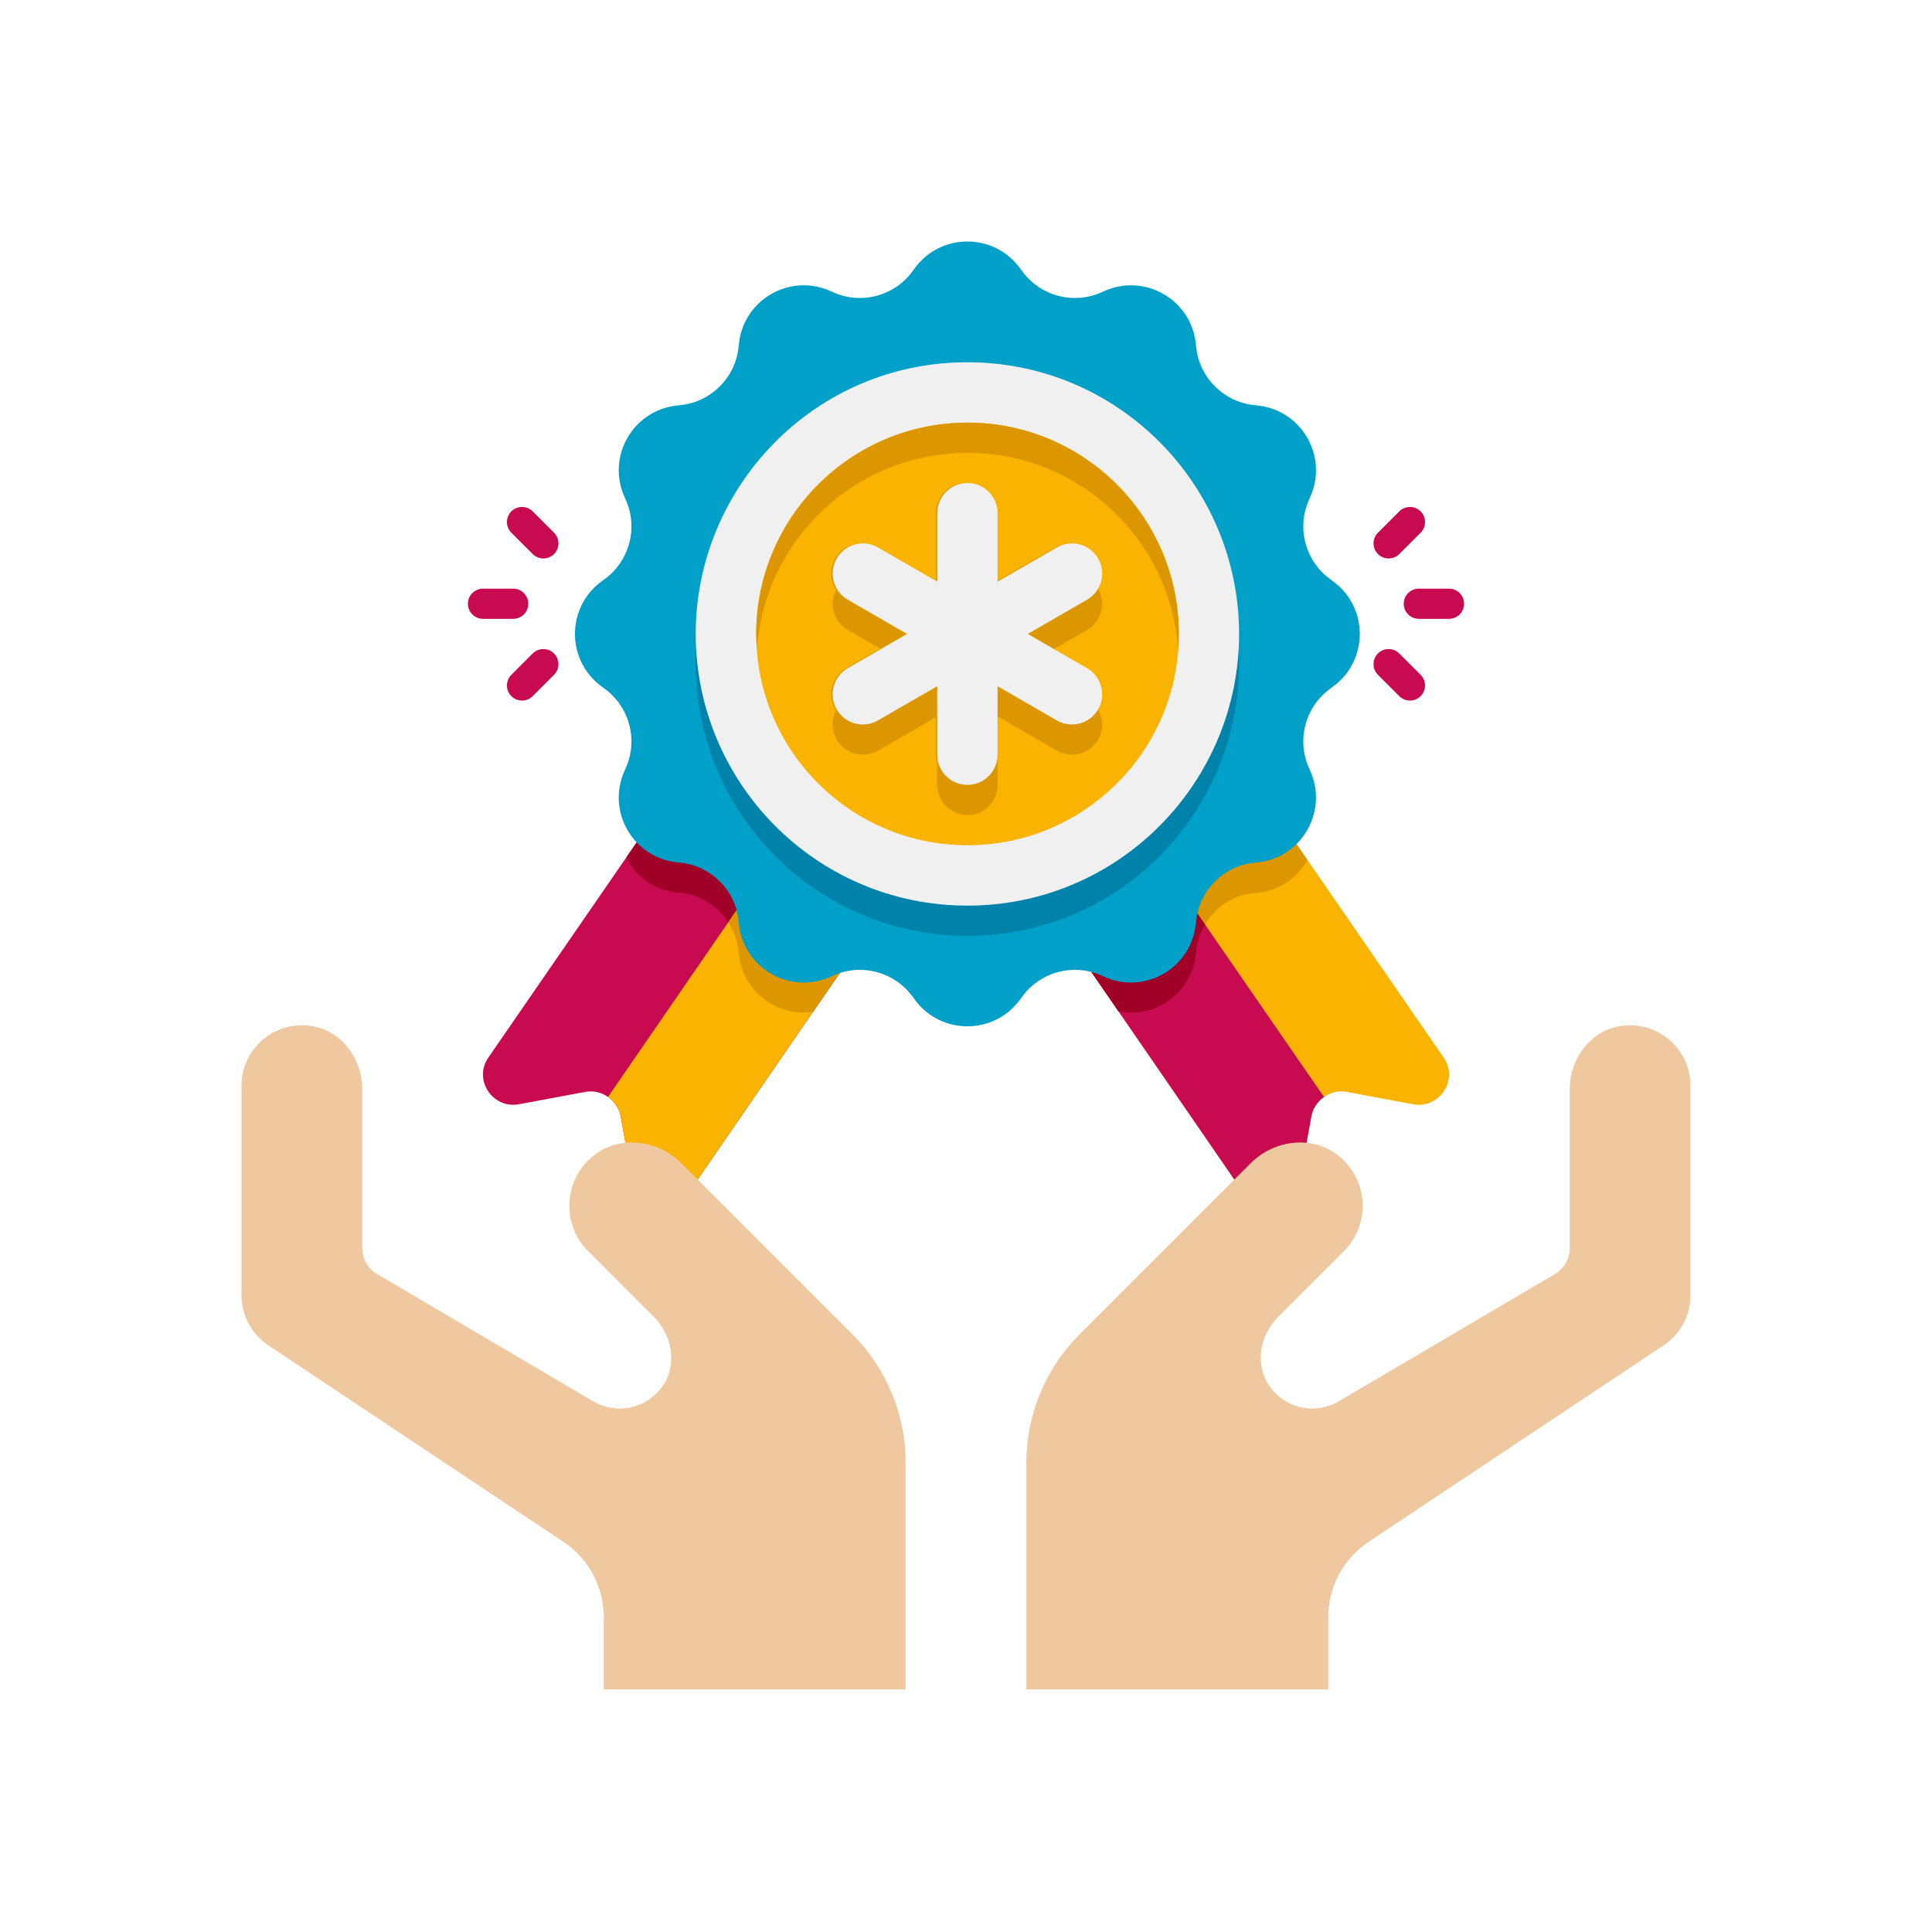
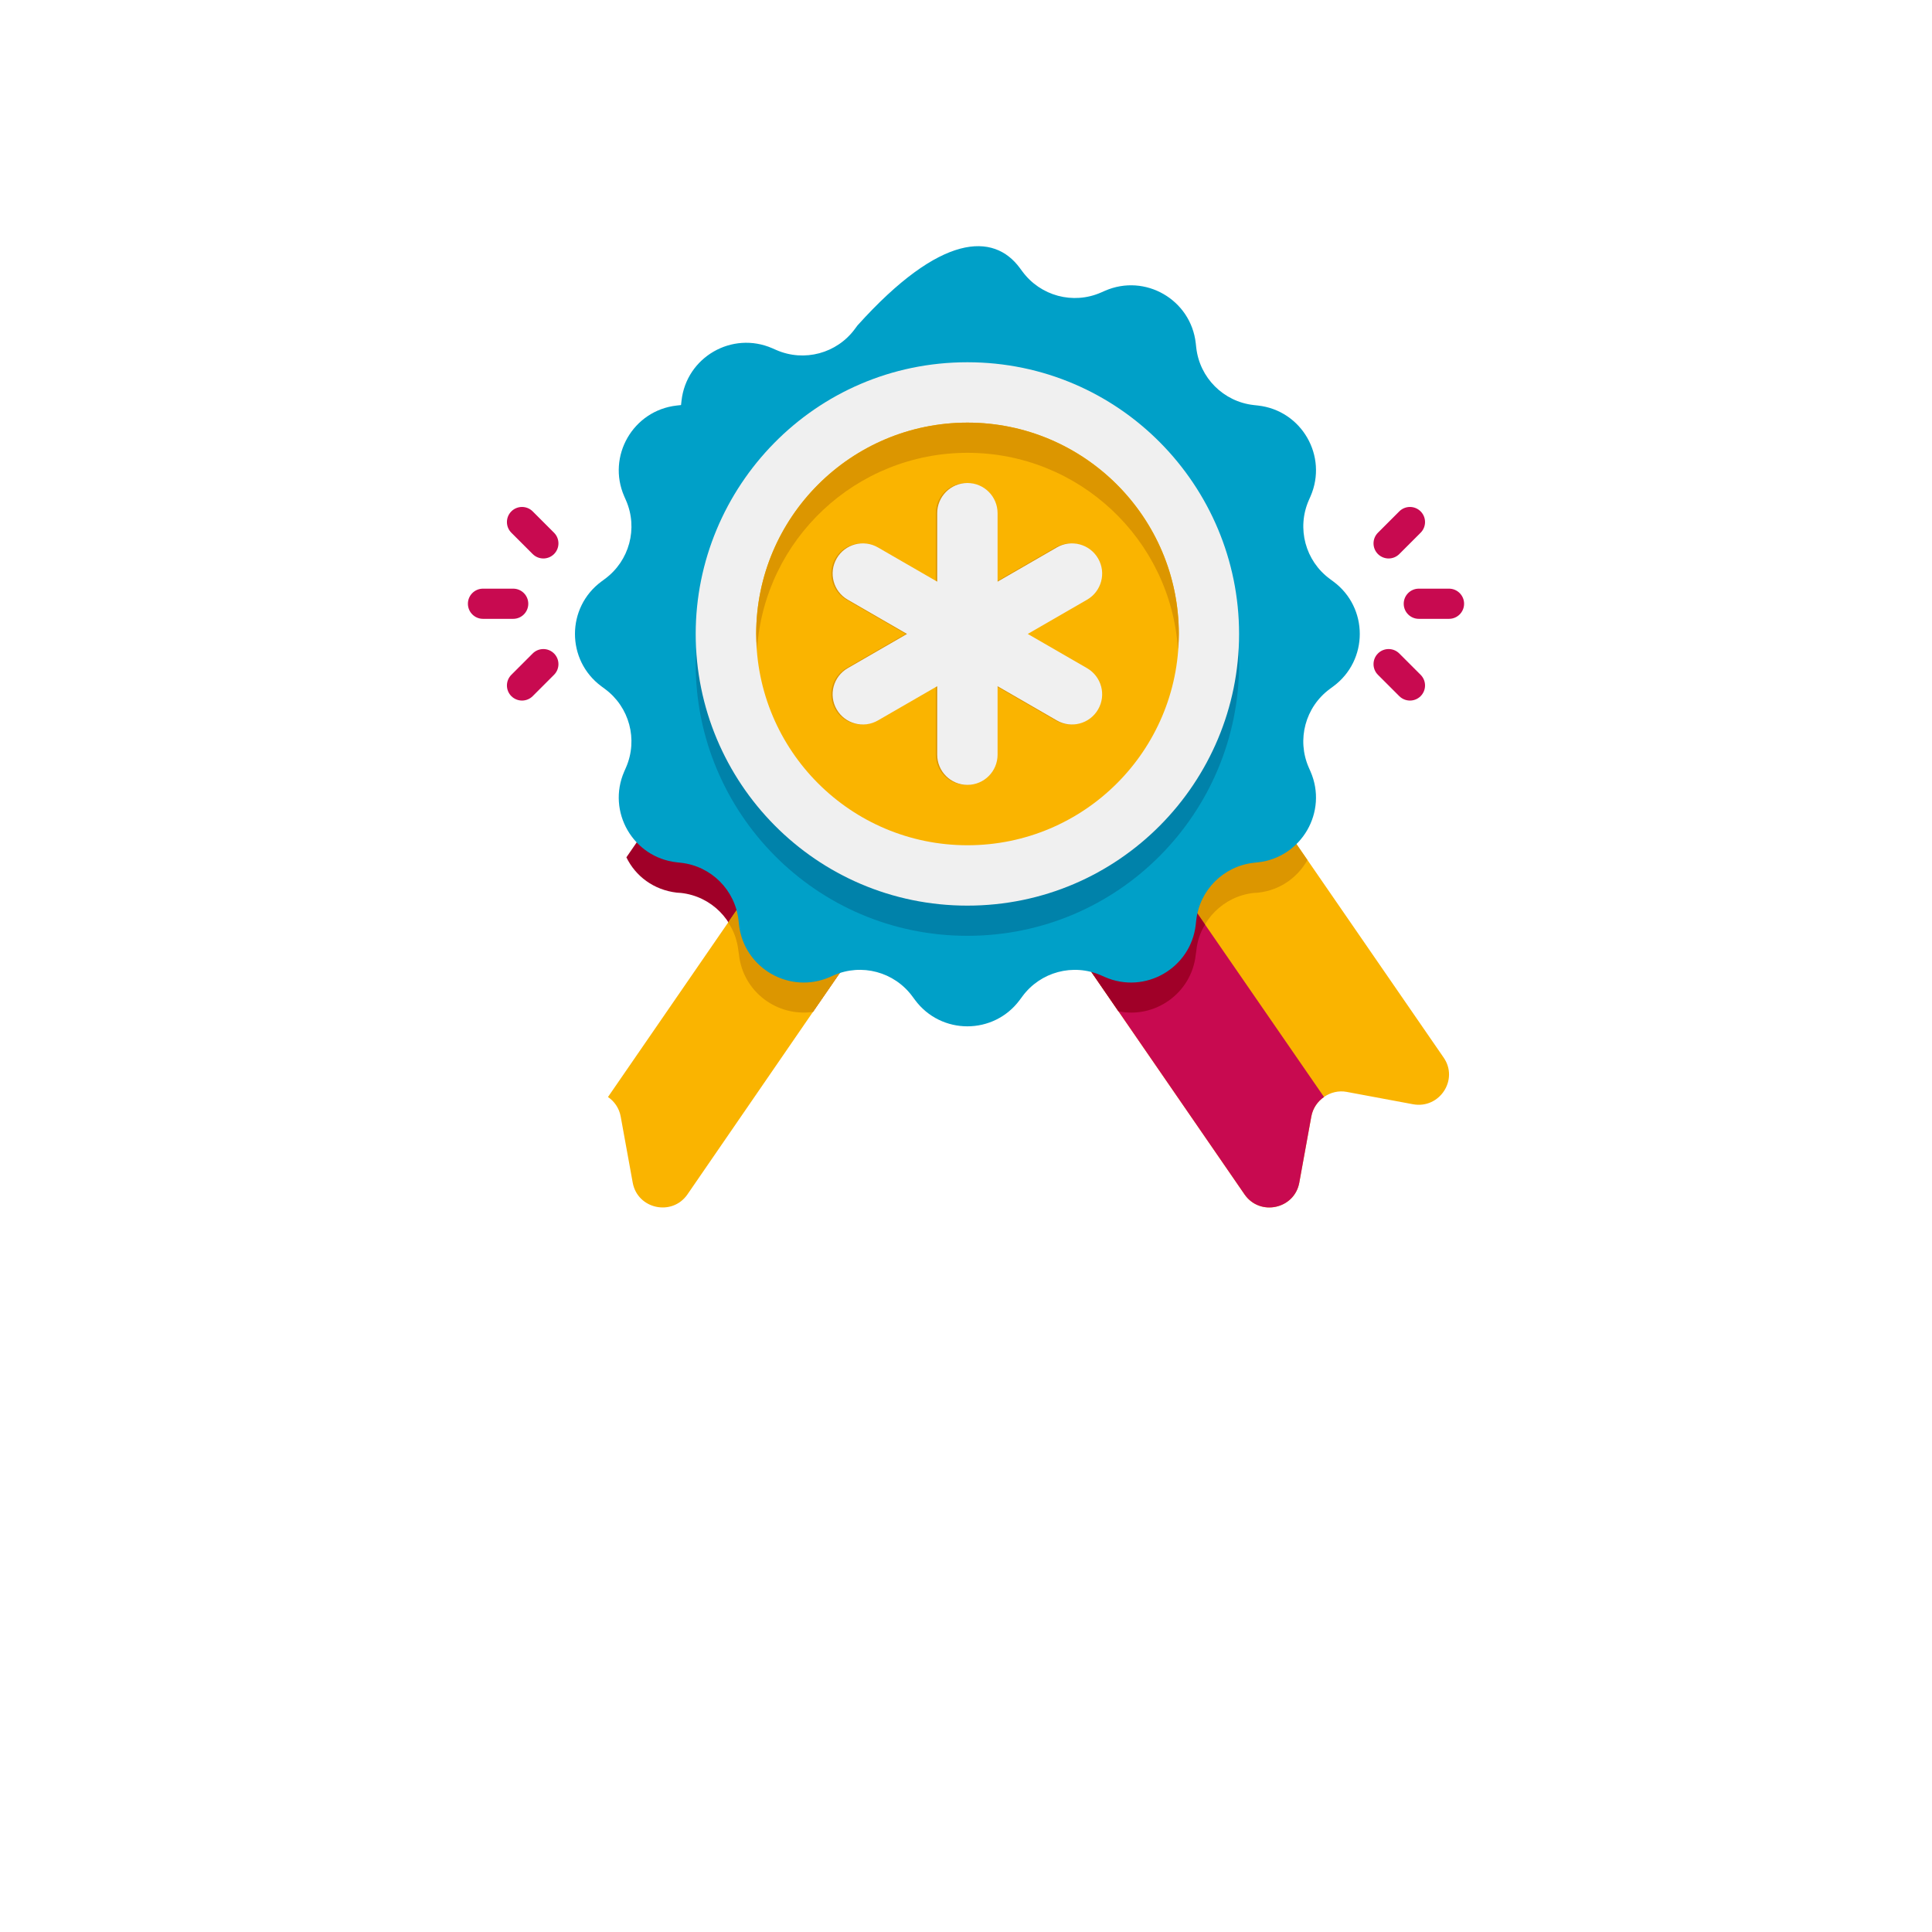
<svg xmlns="http://www.w3.org/2000/svg" enable-background="new 0 0 64 64" viewBox="0 0 64 64">
  <g display="none">
    <path fill="red" d="M51.9,4.1v55.8H12.1V4.1H51.9 M52,4H12v56h40V4L52,4z" />
    <path fill="#4600F0" d="M59.9,12.1v39.8H4.1V12.1H59.9 M60,12H4v40h56V12L60,12z" />
    <path fill="#F0C800" d="M55.9,8.1v47.8H8.1V8.1H55.9 M56,8H8v48h48V8L56,8z" />
    <path fill="#00F096" d="M32,6.1c14.281,0,25.9,11.619,25.9,25.9S46.281,57.9,32,57.9S6.1,46.281,6.1,32S17.719,6.1,32,6.1 M32,6     C17.641,6,6,17.641,6,32s11.641,26,26,26s26-11.641,26-26S46.359,6,32,6L32,6z" />
  </g>
-   <path fill="#C80A50" d="M31.61,26.73c-5.745,8.335-3.724,5.4-8.84,12.84c-0.51,0.73-1.65,0.48-1.81-0.39l-0.4-2.2     c-0.1-0.54-0.64-0.91-1.17-0.81l-2.2,0.41c-0.88,0.16-1.52-0.82-1.01-1.55c5.528-8.02,3.476-5.043,8.85-12.84L31.61,26.73z" />
  <path fill="#A00028" d="M25.03,22.19l6.58,4.54l-4.68,6.79c-1.17,0.17-2.31-0.65-2.45-1.89l-0.02-0.14     c-0.11-1.01-0.9-1.8-1.9-1.91l-0.14-0.01c-0.77-0.09-1.37-0.55-1.67-1.17L25.03,22.19z" />
  <path fill="#FAB400" d="M31.61,26.73c-5.745,8.335-3.724,5.4-8.84,12.84c-0.51,0.73-1.65,0.48-1.81-0.39l-0.4-2.2     c-0.05-0.27-0.21-0.5-0.42-0.64c4.937-7.17,3.19-4.633,8.18-11.88L31.61,26.73z" />
  <path fill="#DC9600" d="M28.32,24.46l3.29,2.27l-4.68,6.79c-1.17,0.17-2.31-0.65-2.45-1.89l-0.02-0.14     c-0.04-0.34-0.15-0.66-0.34-0.93L28.32,24.46z" />
  <path fill="#FAB400" d="M46.81,36.58l-2.2-0.41c-0.53-0.1-1.07,0.27-1.17,0.81l-0.4,2.2c-0.16,0.87-1.3,1.12-1.81,0.39     c-5.024-7.296-3.053-4.432-8.84-12.84l6.58-4.54c5.431,7.883,3.369,4.892,8.85,12.84C48.33,35.76,47.69,36.74,46.81,36.58z" />
  <path fill="#DC9600" d="M43.31,28.49c-0.32,0.57-0.9,1-1.63,1.08l-0.15,0.01c-1,0.11-1.79,0.9-1.9,1.91l-0.02,0.14     c-0.14,1.28-1.36,2.12-2.56,1.87l-4.66-6.77l6.58-4.54L43.31,28.49z" />
  <path fill="#C80A50" d="M43.86,36.34c-0.21,0.14-0.37,0.37-0.42,0.64l-0.4,2.2c-0.16,0.87-1.3,1.12-1.81,0.39     c-5.024-7.296-3.053-4.432-8.84-12.84l3.29-2.27C40.885,32.034,39.019,29.324,43.86,36.34z" />
  <path fill="#A00028" d="M39.92,30.63c-0.16,0.25-0.26,0.55-0.29,0.86l-0.02,0.14c-0.14,1.28-1.36,2.12-2.56,1.87l-4.66-6.77     l3.29-2.27L39.92,30.63z" />
  <path fill="#A00028" d="M38,26v5.41c-0.51,0.29-1.15,0.34-1.75,0.08l-0.12-0.05c-0.85-0.37-1.85-0.11-2.4,0.64l-0.08,0.11    c-0.8,1.08-2.41,1.08-3.21,0l-0.08-0.11c-0.55-0.75-1.55-1.01-2.4-0.64l-0.12,0.05c-0.63,0.28-1.31,0.2-1.84-0.12V26H38z" />
  <path fill="#00325A" d="M38,26v5.41c-0.51,0.29-1.15,0.34-1.75,0.08l-0.12-0.05c-0.85-0.37-1.85-0.11-2.4,0.64l-0.08,0.11    C33.24,32.74,32.62,33.01,32,33v-7H38z" />
-   <path fill="#00A0C8" d="M33.783,8.878l0.086,0.116c0.598,0.811,1.678,1.101,2.601,0.697l0.132-0.058    c1.332-0.582,2.847,0.293,3.009,1.737l0.016,0.144c0.112,1.002,0.903,1.792,1.904,1.904l0.144,0.016    c1.445,0.162,2.319,1.677,1.737,3.009l-0.058,0.132c-0.403,0.924-0.114,2.003,0.697,2.601l0.116,0.086    c1.17,0.863,1.17,2.612,0,3.475l-0.116,0.086c-0.811,0.598-1.101,1.678-0.697,2.601l0.058,0.132    c0.582,1.332-0.293,2.847-1.737,3.009l-0.144,0.016c-1.002,0.112-1.792,0.903-1.904,1.904l-0.016,0.144    c-0.162,1.445-1.677,2.319-3.009,1.737l-0.132-0.058c-0.924-0.403-2.003-0.114-2.601,0.697l-0.086,0.116    c-0.863,1.17-2.612,1.17-3.475,0l-0.086-0.116c-0.598-0.811-1.678-1.101-2.601-0.697l-0.132,0.058    c-1.332,0.582-2.847-0.293-3.009-1.737l-0.016-0.144c-0.112-1.002-0.903-1.792-1.904-1.904l-0.144-0.016    c-1.445-0.162-2.319-1.677-1.737-3.009l0.058-0.132c0.403-0.924,0.114-2.003-0.697-2.601l-0.116-0.086    c-1.17-0.863-1.17-2.612,0-3.475l0.116-0.086c0.811-0.598,1.101-1.678,0.697-2.601l-0.058-0.132    c-0.582-1.332,0.293-2.847,1.737-3.009l0.144-0.016c1.002-0.112,1.792-0.903,1.904-1.904l0.016-0.144    c0.162-1.445,1.677-2.319,3.009-1.737l0.132,0.058c0.924,0.403,2.003,0.114,2.601-0.697l0.086-0.116    C31.171,7.707,32.921,7.707,33.783,8.878z" />
+   <path fill="#00A0C8" d="M33.783,8.878l0.086,0.116c0.598,0.811,1.678,1.101,2.601,0.697l0.132-0.058    c1.332-0.582,2.847,0.293,3.009,1.737l0.016,0.144c0.112,1.002,0.903,1.792,1.904,1.904l0.144,0.016    c1.445,0.162,2.319,1.677,1.737,3.009l-0.058,0.132c-0.403,0.924-0.114,2.003,0.697,2.601l0.116,0.086    c1.17,0.863,1.17,2.612,0,3.475l-0.116,0.086c-0.811,0.598-1.101,1.678-0.697,2.601l0.058,0.132    c0.582,1.332-0.293,2.847-1.737,3.009l-0.144,0.016c-1.002,0.112-1.792,0.903-1.904,1.904l-0.016,0.144    c-0.162,1.445-1.677,2.319-3.009,1.737l-0.132-0.058c-0.924-0.403-2.003-0.114-2.601,0.697l-0.086,0.116    c-0.863,1.17-2.612,1.17-3.475,0l-0.086-0.116c-0.598-0.811-1.678-1.101-2.601-0.697l-0.132,0.058    c-1.332,0.582-2.847-0.293-3.009-1.737l-0.016-0.144c-0.112-1.002-0.903-1.792-1.904-1.904l-0.144-0.016    c-1.445-0.162-2.319-1.677-1.737-3.009l0.058-0.132c0.403-0.924,0.114-2.003-0.697-2.601l-0.116-0.086    c-1.17-0.863-1.17-2.612,0-3.475l0.116-0.086c0.811-0.598,1.101-1.678,0.697-2.601l-0.058-0.132    c-0.582-1.332,0.293-2.847,1.737-3.009l0.144-0.016l0.016-0.144    c0.162-1.445,1.677-2.319,3.009-1.737l0.132,0.058c0.924,0.403,2.003,0.114,2.601-0.697l0.086-0.116    C31.171,7.707,32.921,7.707,33.783,8.878z" />
  <path fill="#0082AA" d="M32.046,13c-5.071,0-9,4.141-9,9c0,4.915,3.977,9,9,9c5.025,0,9-4.088,9-9    C41.046,17.098,37.077,13,32.046,13L32.046,13z" />
  <path fill="#F0F0F0" d="M32.046,12c-5.071,0-9,4.141-9,9c0,4.915,3.977,9,9,9c5.025,0,9-4.088,9-9    C41.046,16.098,37.077,12,32.046,12L32.046,12z" />
  <circle cx="32.05" cy="21" r="7" fill="#FAB400" />
-   <path fill="#DC9600" d="M36.01,23.134L34.046,22l1.964-1.134c0.479-0.276,0.643-0.888,0.366-1.366    c-0.277-0.479-0.891-0.642-1.366-0.366l-1.964,1.134V18c0-0.552-0.447-1-1-1c-0.553,0-1,0.448-1,1v2.268l-1.964-1.134    c-0.478-0.276-1.09-0.113-1.366,0.366c-0.276,0.478-0.112,1.09,0.366,1.366L30.046,22l-1.964,1.134    c-0.479,0.276-0.643,0.888-0.366,1.366c0.278,0.481,0.892,0.64,1.366,0.366l1.964-1.134V26c0,0.552,0.447,1,1,1    c0.553,0,1-0.448,1-1v-2.268l1.964,1.134c0.475,0.274,1.088,0.115,1.366-0.366C36.653,24.022,36.488,23.41,36.01,23.134z" />
-   <path fill="#F0C8A0" d="M56 35.965v6.939c0 .669-.335 1.294-.892 1.665l-9.771 6.506C44.502 51.631 44 52.568 44 53.572v2.393H34v-7.515c0-1.591.632-3.117 1.757-4.243l5.677-5.677c.785-.785 2.064-.935 2.923-.232.988.808 1.042 2.268.162 3.147l-2.185 2.184c-.611.611-.774 1.595-.274 2.299.532.747 1.526.942 2.289.493l7.157-4.216C51.813 42.026 52 41.698 52 41.344v-5.272c0-.996.681-1.92 1.664-2.08C54.917 33.789 56 34.751 56 35.965zM8 35.965v6.939c0 .669.335 1.294.892 1.665l9.771 6.506C19.498 51.631 20 52.568 20 53.572v2.393h10v-7.515c0-1.591-.632-3.117-1.757-4.243l-5.677-5.677c-.785-.785-2.064-.935-2.923-.232-.988.808-1.042 2.268-.162 3.147l2.185 2.184c.611.611.774 1.595.274 2.299-.532.747-1.526.942-2.289.493l-7.157-4.216C12.187 42.026 12 41.698 12 41.344v-5.272c0-.996-.681-1.92-1.664-2.08C9.083 33.789 8 34.751 8 35.965z" />
  <path fill="#DC9600" d="M35.964,22.134L34,21l1.964-1.134c0.479-0.276,0.643-0.888,0.366-1.366    c-0.277-0.479-0.891-0.642-1.366-0.366L33,19.268V17c0-0.552-0.447-1-1-1s-1,0.448-1,1v2.268l-1.964-1.134    c-0.478-0.276-1.09-0.113-1.366,0.366c-0.276,0.478-0.112,1.09,0.366,1.366L30,21l-1.964,1.134    c-0.479,0.276-0.643,0.888-0.366,1.366c0.278,0.481,0.892,0.64,1.366,0.366L31,22.732V25c0,0.552,0.447,1,1,1s1-0.448,1-1v-2.268    l1.964,1.134c0.475,0.274,1.088,0.115,1.366-0.366C36.606,23.022,36.442,22.41,35.964,22.134z" />
  <path fill="#F0F0F0" d="M36.01,22.134L34.046,21l1.964-1.134c0.479-0.276,0.643-0.888,0.366-1.366    c-0.277-0.479-0.891-0.642-1.366-0.366l-1.964,1.134V17c0-0.552-0.447-1-1-1c-0.553,0-1,0.448-1,1v2.268l-1.964-1.134    c-0.478-0.276-1.09-0.113-1.366,0.366c-0.276,0.478-0.112,1.09,0.366,1.366L30.046,21l-1.964,1.134    c-0.479,0.276-0.643,0.888-0.366,1.366c0.278,0.481,0.892,0.64,1.366,0.366l1.964-1.134V25c0,0.552,0.447,1,1,1    c0.553,0,1-0.448,1-1v-2.268l1.964,1.134c0.475,0.274,1.088,0.115,1.366-0.366C36.653,23.022,36.488,22.41,36.01,22.134z" />
  <path fill="#C80A50" d="M48 20.5h-1c-.276 0-.5-.224-.5-.5s.224-.5.5-.5h1c.276 0 .5.224.5.5S48.276 20.5 48 20.5zM46.707 23.207c-.128 0-.256-.049-.354-.146l-.707-.707c-.195-.195-.195-.512 0-.707s.512-.195.707 0l.707.707c.195.195.195.512 0 .707C46.963 23.158 46.835 23.207 46.707 23.207zM46 18.5c-.128 0-.256-.049-.354-.146-.195-.195-.195-.512 0-.707l.707-.707c.195-.195.512-.195.707 0s.195.512 0 .707l-.707.707C46.256 18.451 46.128 18.5 46 18.5zM17 20.5h-1c-.276 0-.5-.224-.5-.5s.224-.5.5-.5h1c.276 0 .5.224.5.5S17.276 20.5 17 20.5zM18 18.5c-.128 0-.256-.049-.354-.146l-.707-.707c-.195-.195-.195-.512 0-.707s.512-.195.707 0l.707.707c.195.195.195.512 0 .707C18.256 18.451 18.128 18.5 18 18.5zM17.293 23.207c-.128 0-.256-.049-.354-.146-.195-.195-.195-.512 0-.707l.707-.707c.195-.195.512-.195.707 0s.195.512 0 .707l-.707.707C17.549 23.158 17.421 23.207 17.293 23.207z" />
  <g>
    <path fill="#DC9600" d="M32.05,14c-3.86,0-7,3.14-7,7c0,0.17,0.01,0.33,0.03,0.5c0.24-3.63,3.28-6.5,6.97-6.5s6.73,2.87,6.97,6.5    c0.02-0.17,0.03-0.33,0.03-0.5C39.05,17.14,35.91,14,32.05,14z" />
  </g>
</svg>